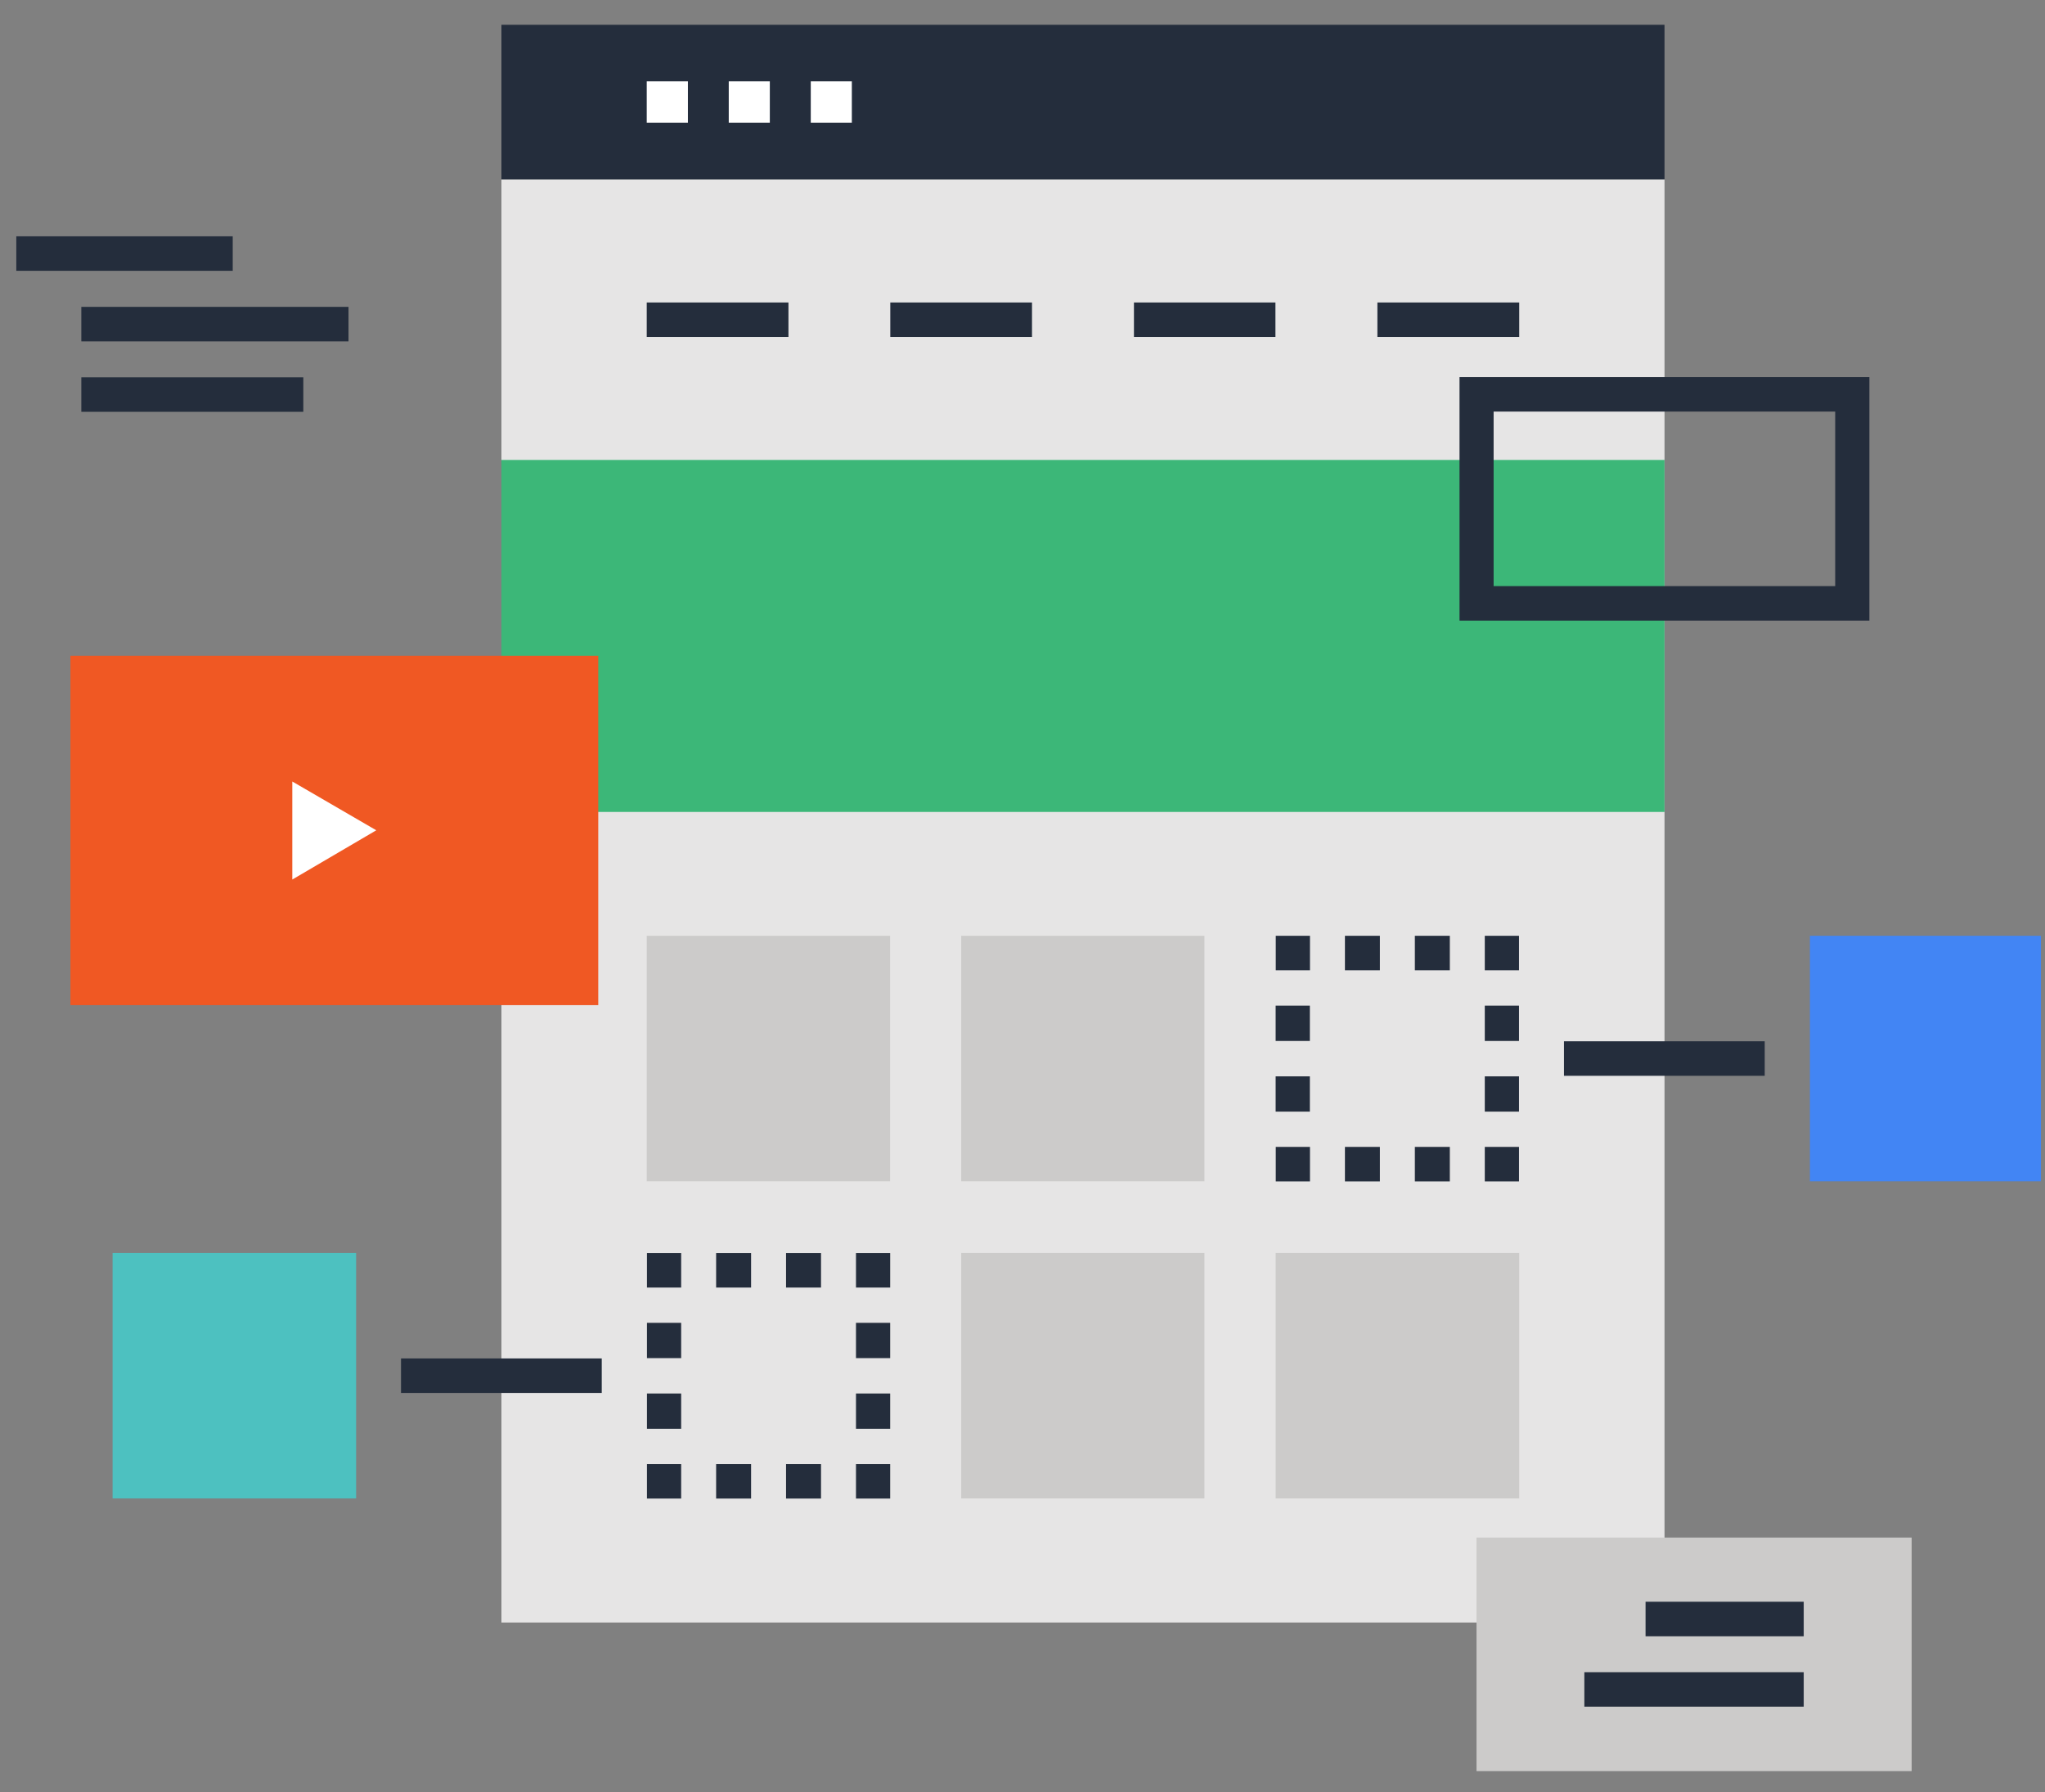
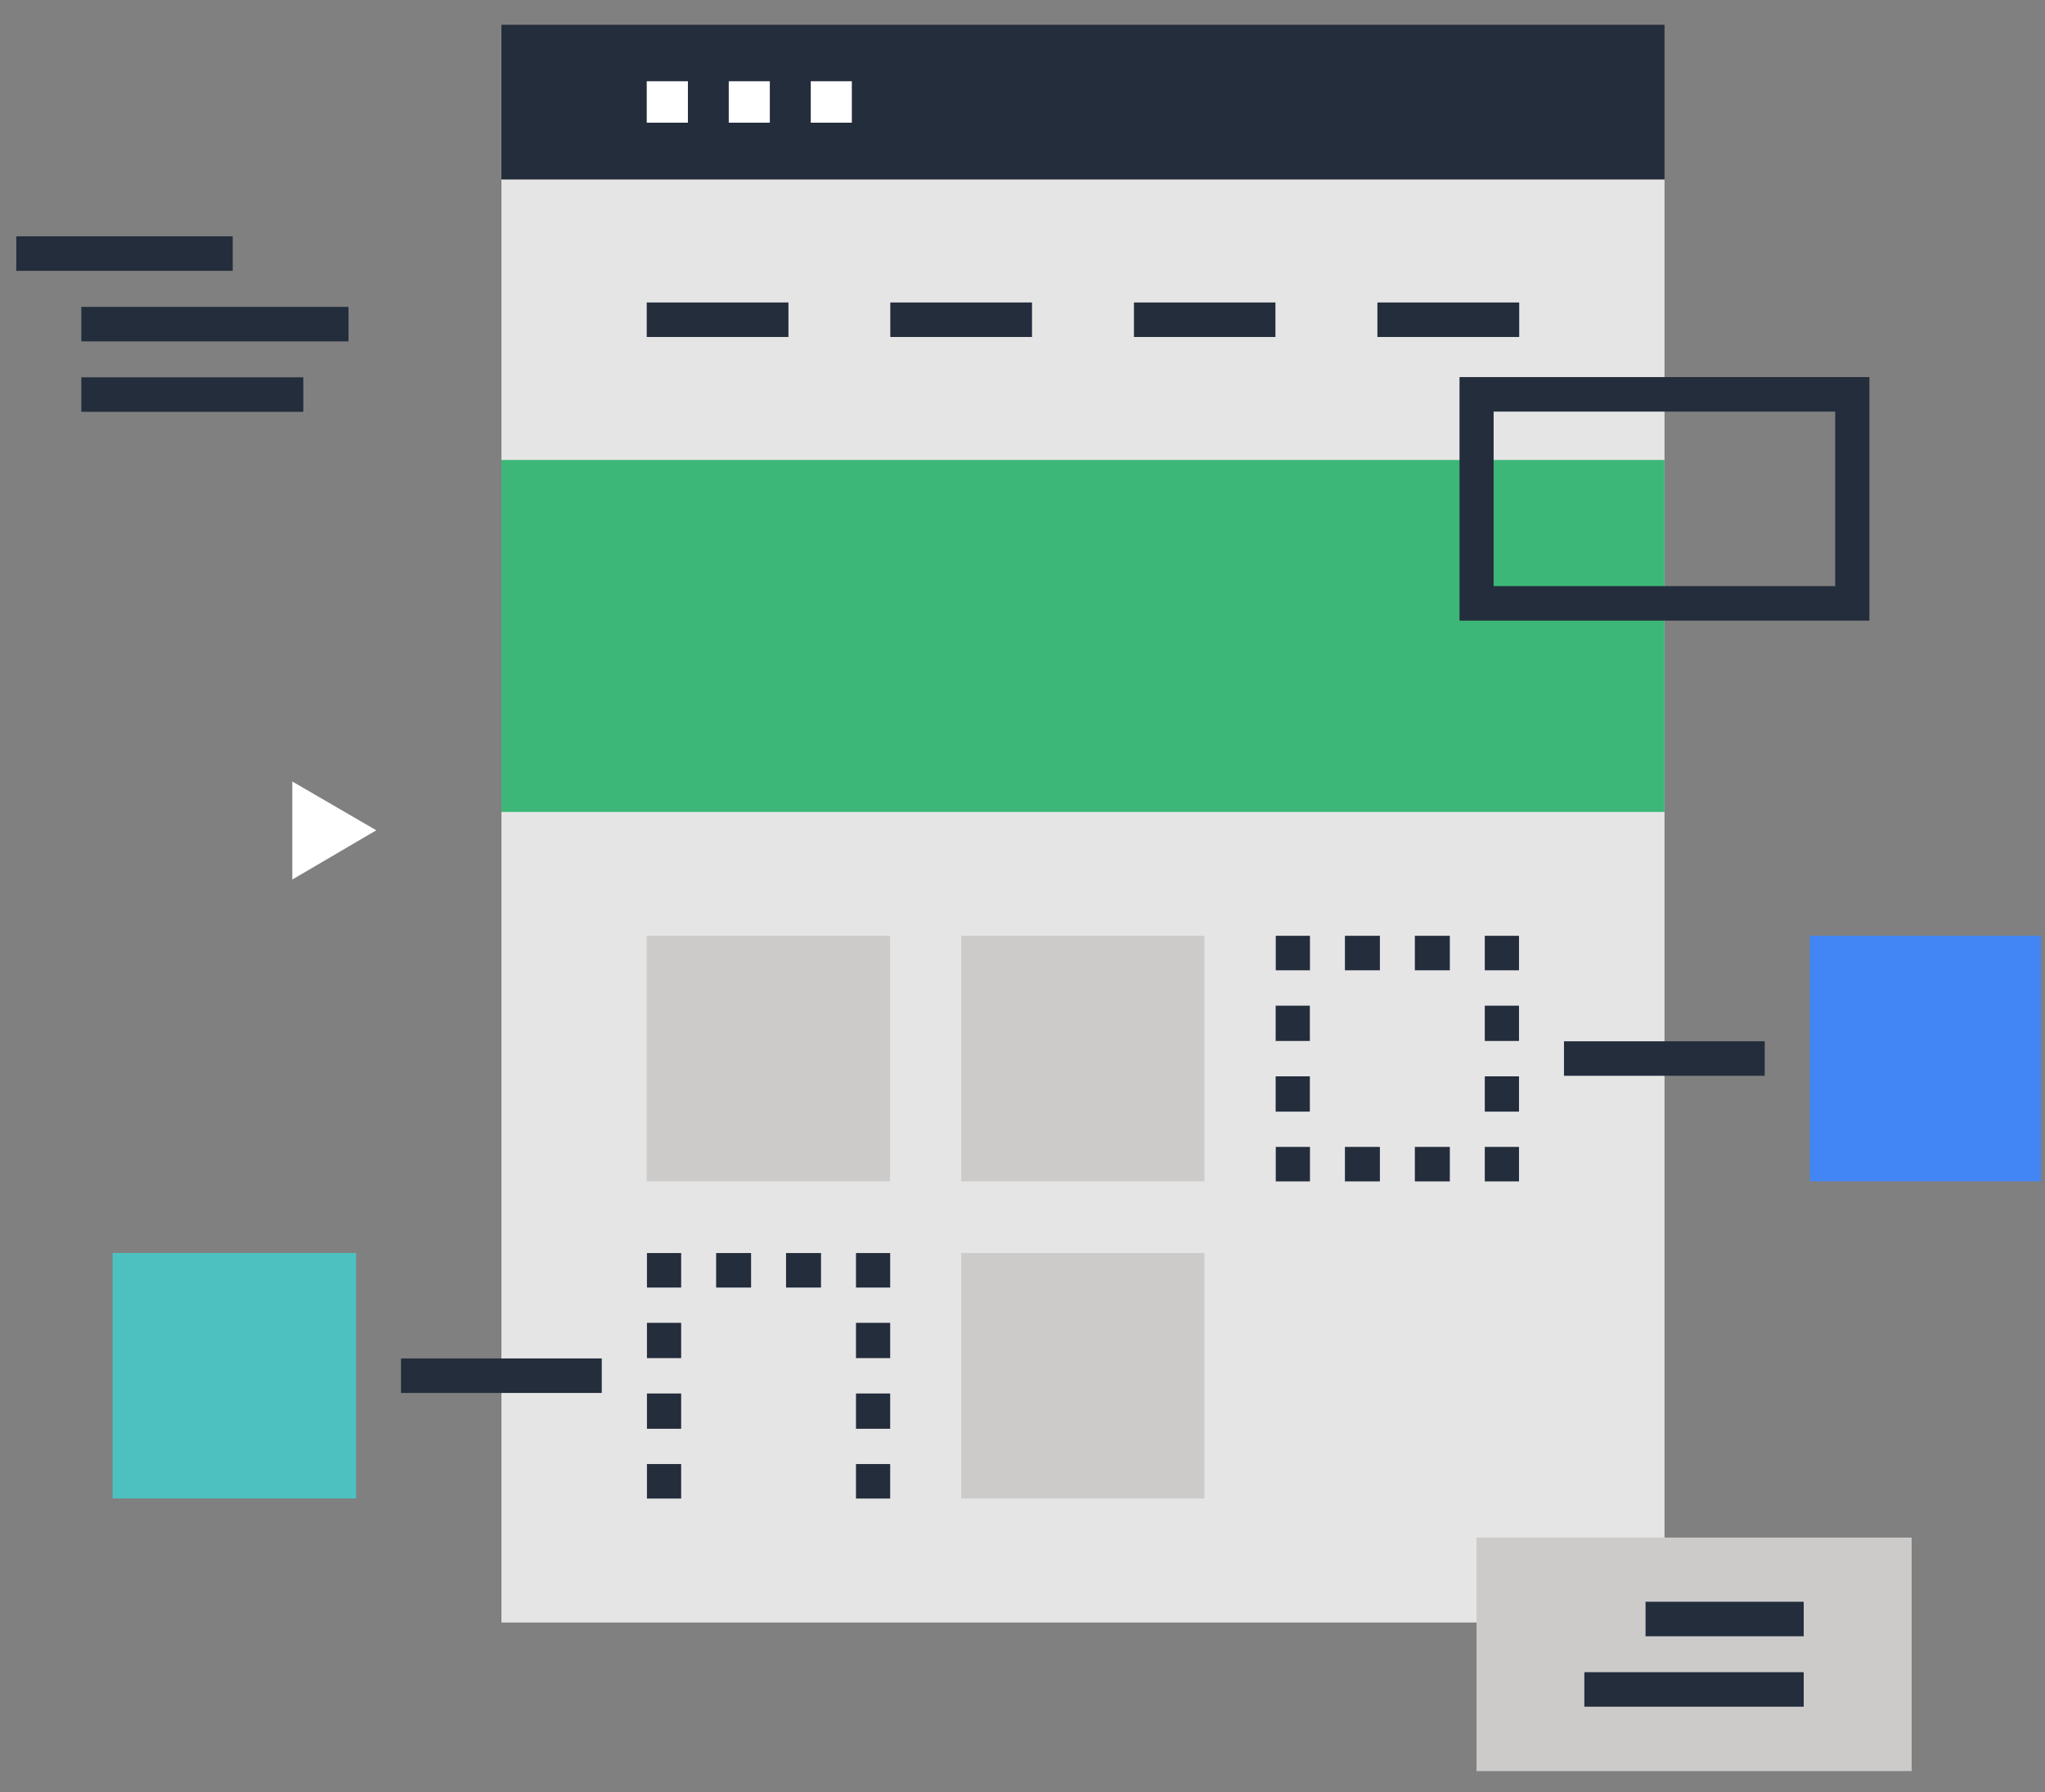
<svg xmlns="http://www.w3.org/2000/svg" width="251" height="220" viewBox="0 0 251 220" fill="none">
  <rect x="0" y="0" width="251" height="220" fill="#808080" stroke="none" />
  <g clip-path="url(#clip0_31_568)">
    <path d="M204.3 22.021H61.545V199.171H204.3V22.021Z" fill="#E6E5E5" />
    <path d="M204.3 3.041H61.545V22.021H204.3V3.041Z" fill="#242D3C" />
    <path d="M204.3 56.461H61.545V99.669H204.3V56.461Z" fill="#3CB778" />
    <path d="M96.773 37.13H79.38V41.366H96.773V37.13Z" fill="#242D3C" />
    <path d="M126.666 37.13H109.273V41.366H126.666V37.13Z" fill="#242D3C" />
    <path d="M156.545 37.13H139.179V41.366H156.545V37.13Z" fill="#242D3C" />
    <path d="M186.465 37.13H169.059V41.366H186.465V37.13Z" fill="#242D3C" />
    <path d="M84.433 9.974H79.38V15.06H84.433V9.974Z" fill="white" />
    <path d="M94.487 9.974H89.446V15.06H94.487V9.974Z" fill="white" />
    <path d="M104.553 9.974H99.513V15.06H104.553V9.974Z" fill="white" />
    <path d="M147.829 153.805H117.976V183.941H147.829V153.805Z" fill="#CCCBCA" />
-     <path d="M186.465 153.805H156.572V183.941H186.465V153.805Z" fill="#CCCBCA" />
+     <path d="M186.465 153.805H156.572V183.941V153.805Z" fill="#CCCBCA" />
    <path d="M109.246 114.873H79.38V145.009H109.246V114.873Z" fill="#CCCBCA" />
    <path d="M147.829 114.873H117.976V145.009H147.829V114.873Z" fill="#CCCBCA" />
    <path d="M109.259 153.818H105.062V158.054H109.259V153.818Z" fill="#242D3C" />
    <path d="M100.77 158.054H96.479V153.818H100.77V158.054ZM92.187 158.054H87.896V153.818H92.187V158.054Z" fill="#242D3C" />
    <path d="M83.604 153.818H79.406V158.054H83.604V153.818Z" fill="#242D3C" />
    <path d="M83.604 175.389H79.406V171.058H83.604V175.389ZM83.604 166.715H79.406V162.384H83.604V166.715Z" fill="#242D3C" />
    <path d="M83.604 179.719H79.406V183.955H83.604V179.719Z" fill="#242D3C" />
-     <path d="M100.77 183.955H96.479V179.719H100.77V183.955ZM92.187 183.955H87.896V179.719H92.187V183.955Z" fill="#242D3C" />
    <path d="M109.259 179.719H105.062V183.955H109.259V179.719Z" fill="#242D3C" />
    <path d="M109.259 175.389H105.062V171.058H109.259V175.389ZM109.259 166.715H105.062V162.384H109.259V166.715Z" fill="#242D3C" />
    <path d="M186.439 114.873H182.241V119.108H186.439V114.873Z" fill="#242D3C" />
    <path d="M177.949 119.108H173.658V114.873H177.949V119.108ZM169.366 119.108H165.075V114.873H169.366V119.108Z" fill="#242D3C" />
    <path d="M160.783 114.873H156.586V119.108H160.783V114.873Z" fill="#242D3C" />
    <path d="M160.77 136.457H156.572V132.126H160.77V136.457ZM160.77 127.783H156.572V123.452H160.77V127.783Z" fill="#242D3C" />
    <path d="M160.783 140.787H156.586V145.023H160.783V140.787Z" fill="#242D3C" />
    <path d="M177.949 145.023H173.658V140.787H177.949V145.023ZM169.366 145.023H165.075V140.787H169.366V145.023Z" fill="#242D3C" />
    <path d="M186.439 140.787H182.241V145.023H186.439V140.787Z" fill="#242D3C" />
    <path d="M186.439 136.457H182.241V132.126H186.439V136.457ZM186.439 127.783H182.241V123.452H186.439V127.783Z" fill="#242D3C" />
    <path d="M216.599 127.823H191.96V132.059H216.599V127.823Z" fill="#242D3C" />
    <path d="M252 114.873H222.147V145.009H252V114.873Z" fill="#4285F4" />
    <path d="M73.858 166.755H49.219V170.991H73.858V166.755Z" fill="#242D3C" />
    <path d="M43.711 153.805H13.818V183.941H43.711V153.805Z" fill="#4DC1C0" />
-     <path d="M73.43 80.5H8.644V123.385H73.43V80.5Z" fill="#F05823" />
    <path d="M35.877 95.933L46.184 101.922L35.877 107.966V95.933Z" fill="white" />
    <path d="M229.447 76.183H179.139V46.289H229.447V76.183ZM183.324 71.948H225.249V50.525H183.324V71.948Z" fill="#242D3C" />
    <path d="M234.634 188.744H181.225V217.41H234.634V188.744Z" fill="#CCCBCA" />
    <path d="M221.385 205.269H194.46V209.505H221.385V205.269Z" fill="#242D3C" />
    <path d="M221.385 196.622H201.973V200.858H221.385V196.622Z" fill="#242D3C" />
    <path d="M37.227 46.316H9.981V50.552H37.227V46.316Z" fill="#242D3C" />
    <path d="M42.775 37.669H9.981V41.905H42.775V37.669Z" fill="#242D3C" />
    <path d="M28.564 29.009H2V33.245H28.564V29.009Z" fill="#242D3C" />
  </g>
  <defs>
    <clipPath id="clip0_31_568">
      <rect width="250" height="220" fill="white" transform="translate(0.5)" />
    </clipPath>
  </defs>
</svg>